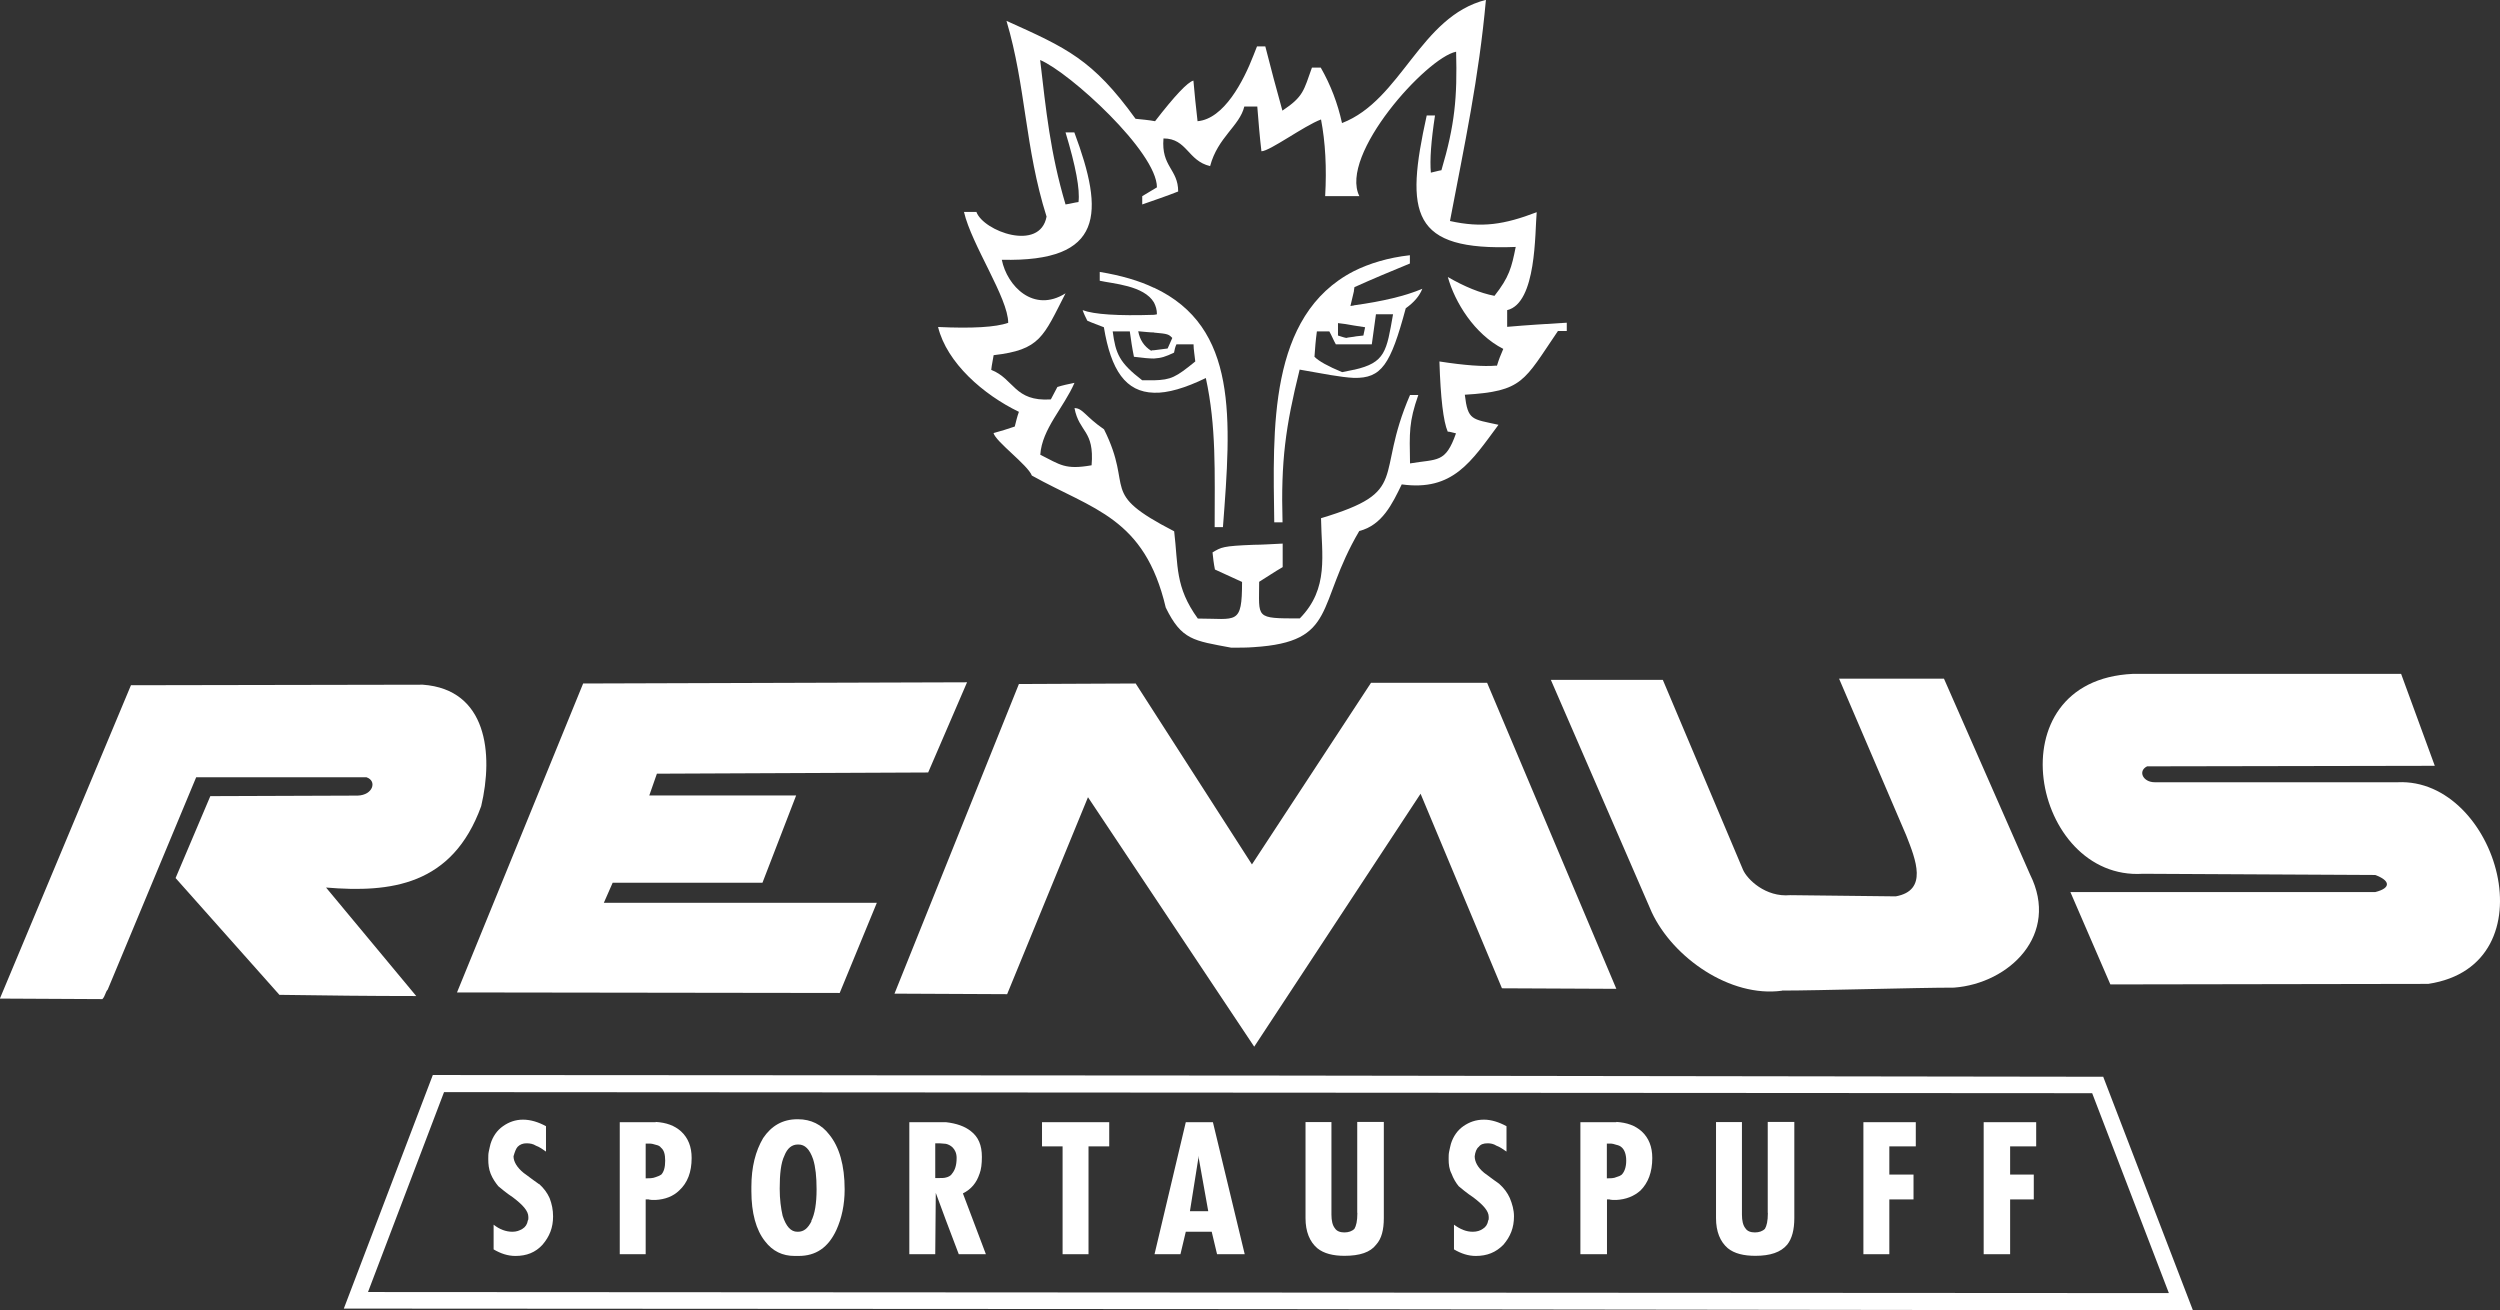
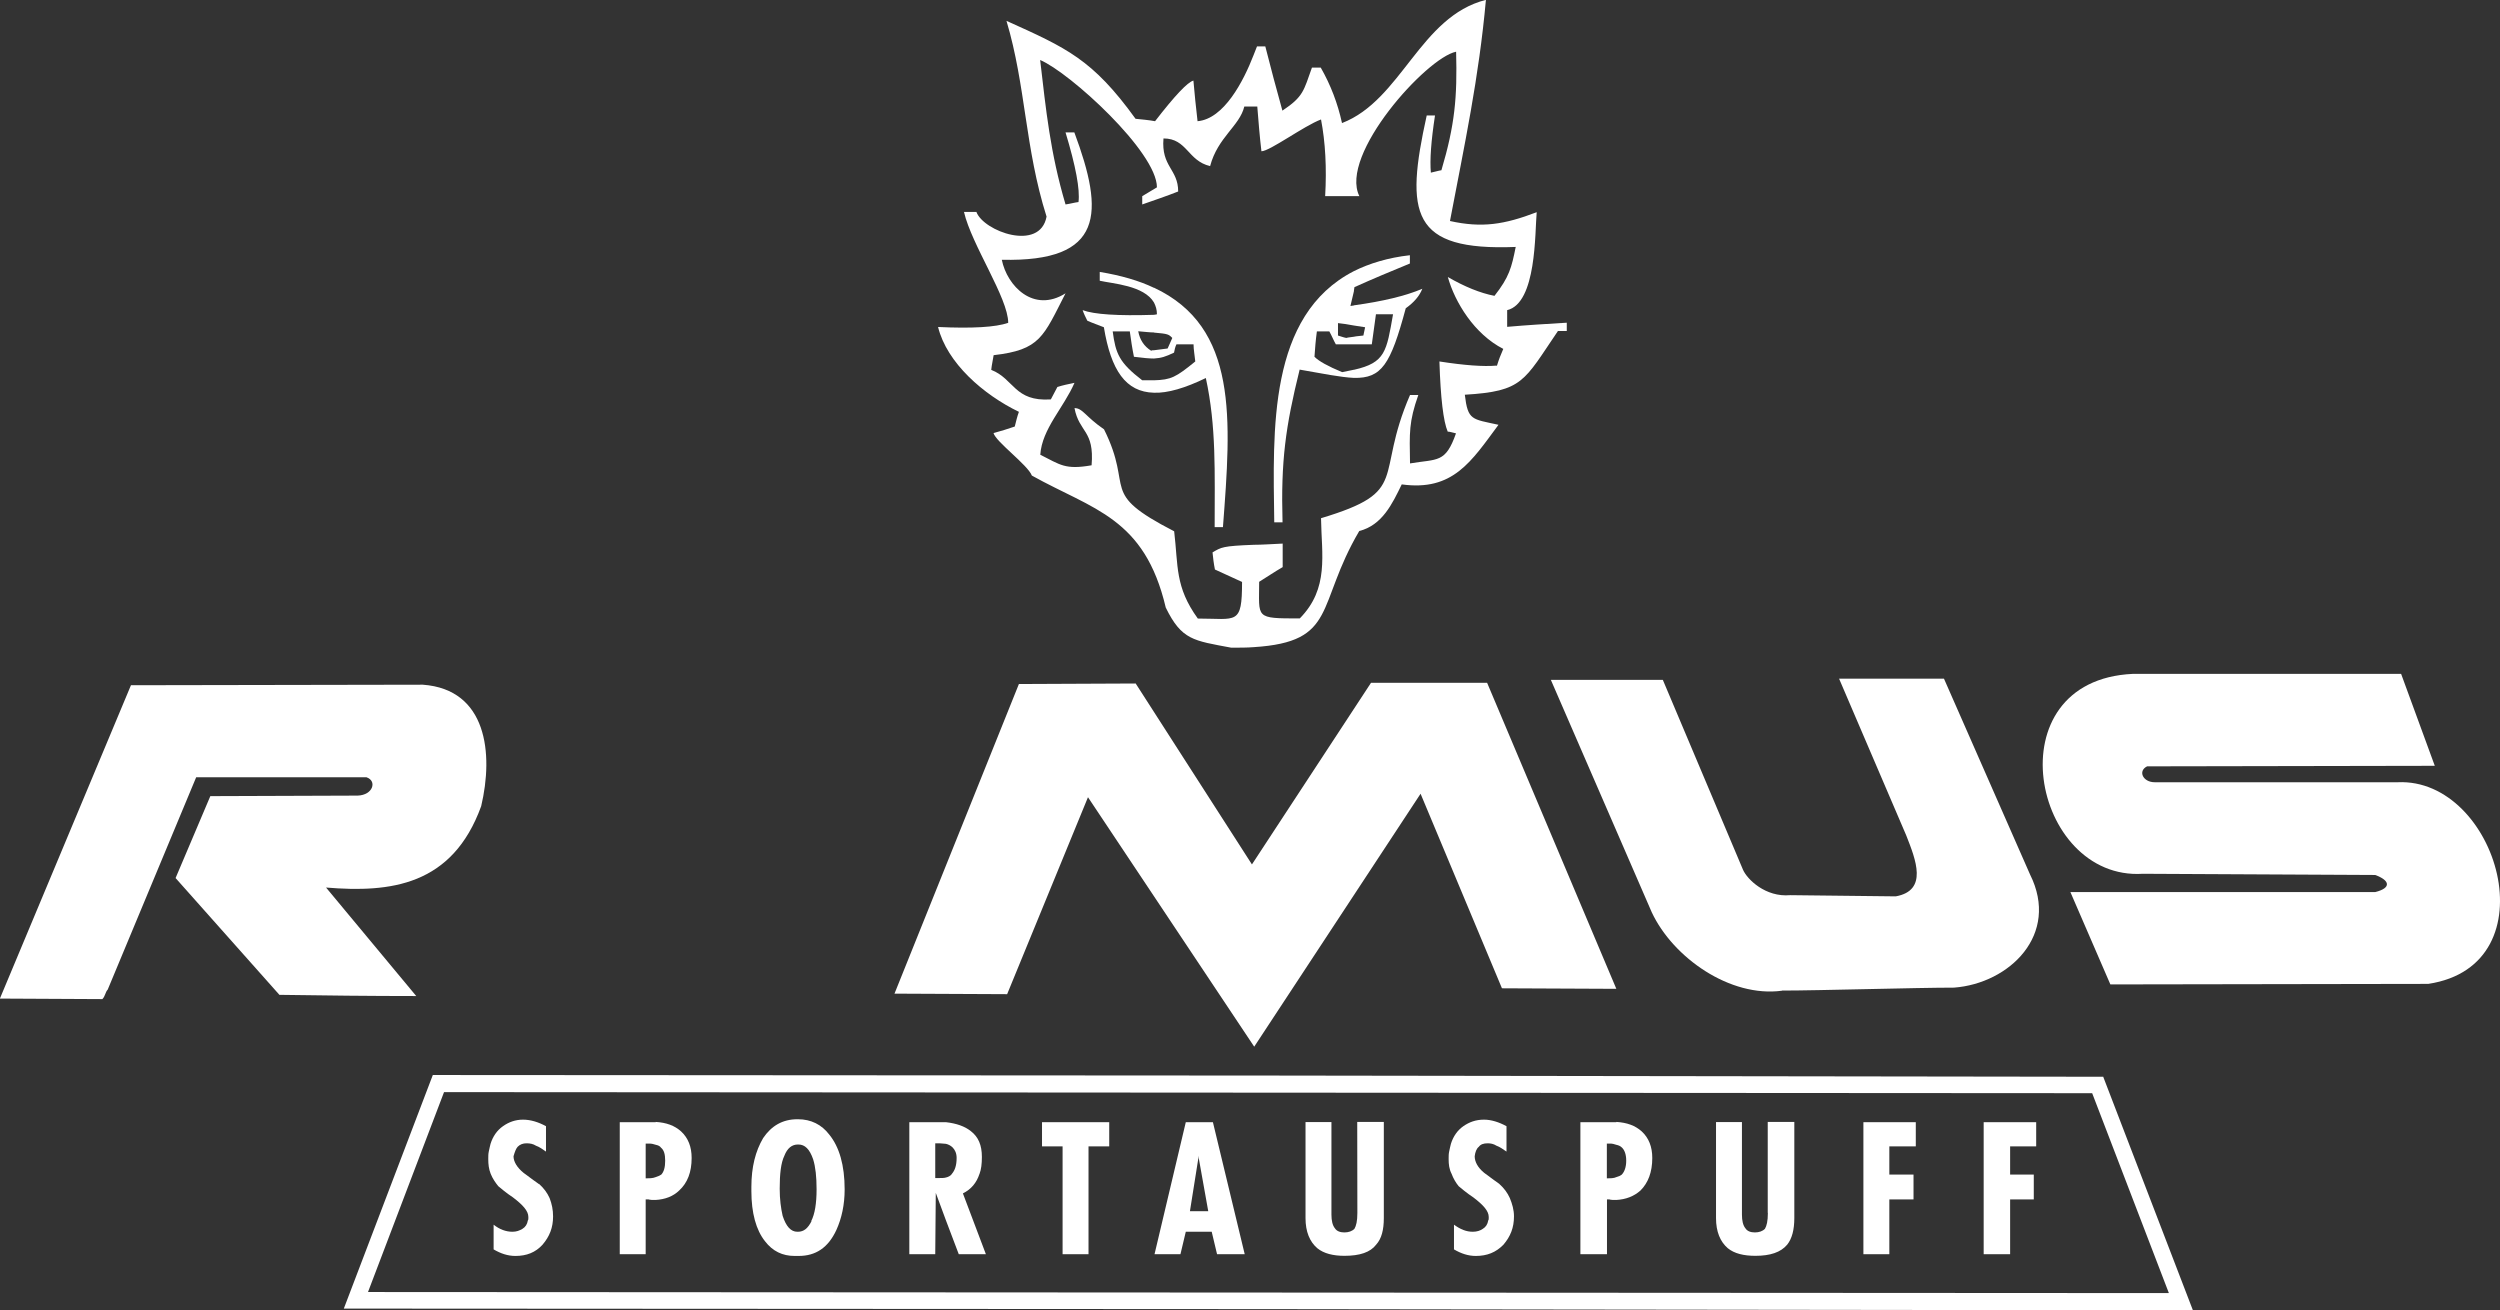
<svg xmlns="http://www.w3.org/2000/svg" id="Calque_1" data-name="Calque 1" viewBox="0 0 187.09 98.05">
  <rect x="0" y="0" width="187.09" height="98.05" fill="#333333" stroke="none" />
  <defs>
    <style>
      .cls-1 {
        fill: #fff;
        fill-rule: evenodd;
        stroke-width: 0px;
      }
    </style>
  </defs>
  <path class="cls-1" d="m157.41,80.58l-62.49-.09-62.53-.04-6.66,17.48,69.19.04,69.19.09-6.71-17.47h0ZM27.54,96.69l5.69-14.96,61.69.04,61.65.04,5.74,14.96-67.39-.04-67.38-.04h0Z" />
  <path class="cls-1" d="m112.79,24.49v-1.28c2.21-.53,2.07-5.82,2.21-7.33-2.43.93-4.1,1.19-6.49.66,1.1-5.78,2.16-10.68,2.69-16.55-4.94,1.24-6.31,7.5-10.77,9.22q-.48-2.21-1.59-4.15h-.66c-.62,1.72-.62,2.16-2.21,3.22-.44-1.59-.88-3.22-1.28-4.81h-.62c-.09.22-.18.44-.26.66-.75,1.94-2.21,4.77-4.19,4.94-.13-1.06-.22-2.07-.31-3.04q-.66.18-2.87,3.04c-.49-.09-.97-.13-1.46-.18-3.22-4.46-5.16-5.3-9.66-7.33,1.46,4.9,1.37,9.49,3,14.65-.49,2.65-4.72,1.1-5.25-.35h-.93c.57,2.47,3.31,6.44,3.31,8.3q-1.41.49-5.25.31c.66,2.69,3.4,5.07,6.05,6.35-.13.35-.22.75-.31,1.1-.53.18-1.06.35-1.59.49.18.66,2.56,2.38,2.87,3.18,4.59,2.56,8.43,3.13,10.02,9.88,1.19,2.43,2.07,2.47,4.9,3,.62,0,1.19,0,1.68-.04,6.31-.4,4.63-3.13,7.9-8.69,1.72-.44,2.47-2.03,3.18-3.49,3.84.53,5.21-1.72,7.24-4.46-1.99-.44-2.29-.31-2.52-2.25,4.37-.26,4.41-1.01,6.97-4.77h.66v-.62c-1.5.09-3,.18-4.46.31h0Zm-.79,2.87q-1.46.13-4.28-.31.13,4.1.62,5.25c.18,0,.4.09.62.13-.79,2.25-1.37,1.9-3.44,2.25-.04-2.34-.09-3.09.62-5.12h-.62c-2.69,6.22.09,7.19-6.66,9.22.04,2.74.62,5.25-1.59,7.5-3.4,0-3.04,0-3.04-2.74.57-.35,1.15-.75,1.76-1.1v-1.76c-.88.04-1.59.09-2.16.09-2.34.09-2.43.18-3.09.57.04.4.09.84.18,1.28.66.31,1.37.62,2.03.93,0,3.27-.4,2.74-3.31,2.74-1.72-2.38-1.46-3.93-1.77-6.53-5.74-2.96-2.96-3.04-5.25-7.63-1.41-.97-1.59-1.59-2.21-1.59.35,1.85,1.5,1.63,1.28,4.28-1.99.35-2.34-.04-3.84-.79.13-1.94,1.76-3.53,2.56-5.38-.44.09-.88.18-1.28.31-.18.31-.31.62-.49.93-2.74.18-2.74-1.54-4.46-2.21.04-.4.13-.75.18-1.1,3.49-.4,3.71-1.37,5.38-4.63-2.38,1.5-4.37-.53-4.77-2.51,7.68.18,7.68-3.49,5.43-9.53h-.66q1.15,3.8.97,5.21c-.31.04-.62.13-.97.18-1.15-3.88-1.46-7.06-1.9-10.81,2.21.93,8.74,6.88,8.74,9.53-.35.22-.75.44-1.1.66v.62c.88-.31,1.81-.62,2.69-.97,0-1.68-1.28-1.85-1.1-3.97,1.77,0,1.81,1.68,3.49,2.07.57-2.16,2.21-3,2.56-4.46h.97c.09,1.15.18,2.25.31,3.35.62,0,3.18-1.9,4.46-2.38q.49,2.56.31,5.74h2.56c-1.54-3.09,5.03-10.37,7.24-10.81.09,3.4-.09,5.47-1.1,8.87-.26.04-.53.13-.79.18q-.13-1.41.31-4.28h-.62c-1.63,7.37-1.19,10.15,6.66,9.84-.31,1.54-.48,2.25-1.59,3.66q-1.59-.31-3.49-1.41c.53,1.9,1.99,4.28,4.15,5.38-.18.4-.35.84-.48,1.28h0Z" />
  <path class="cls-1" d="m86.36,21.54c-1.1-.53-2.47-.93-4.06-1.19v.66c.97.22,3.31.35,4.06,1.63.13.26.22.53.22.88-.04,0-.13.04-.22.04q-4.06.13-5.34-.35c.09.27.22.53.35.79.4.18.79.31,1.24.49.53,3.22,1.63,4.85,3.75,4.9,1.01.04,2.34-.35,3.88-1.1.79,3.62.66,7.06.66,11.16h.62c.62-8.12,1.15-14.96-5.16-17.92h0Zm0,3.35c1.06.09,1.1.13,1.37.4-.13.27-.22.53-.35.79-.35.04-.66.09-1.01.13-.09,0-.18,0-.22.04q-.79-.49-.97-1.46c.49.04.88.09,1.19.09h0Zm3.09,2.16c-1.46,1.19-1.81,1.37-3.09,1.41h-.88c-1.72-1.32-1.99-1.99-2.21-3.66h1.28c.09.66.18,1.28.31,1.9.71.09,1.15.13,1.5.13.57-.04.84-.13,1.5-.44.04-.22.09-.44.18-.62h1.28c0,.4.09.84.13,1.28h0Z" />
  <path class="cls-1" d="m101.32,22.86c-.09,0-.18.04-.26.04.09-.35.18-.75.26-1.1,0-.13.04-.22.04-.31,1.37-.62,2.74-1.19,4.15-1.77v-.62c-1.63.18-3.05.62-4.19,1.19-6.44,3.31-6.05,11.87-5.96,18.8h.62c-.13-4.59.22-7.15,1.28-11.43,1.77.31,3.05.57,4.06.62,2.07.04,2.74-.97,3.88-5.21q.93-.66,1.24-1.46-1.85.79-5.12,1.24h0Zm-1.19,1.32c.35.04.75.09,1.19.18.27.04.57.09.84.13-.04.18-.09.4-.13.62-.27.04-.49.04-.71.09-.22.04-.4.04-.57.09-.22-.04-.44-.13-.62-.18v-.93h0Zm1.19,3.49c-.26.04-.57.13-.88.18q-1.59-.66-2.07-1.15c.04-.62.09-1.24.18-1.9h.93c.18.31.31.66.49.97h2.69c.09-.75.22-1.5.31-2.25h1.28c-.49,2.78-.57,3.62-2.91,4.15h0Z" />
  <polygon class="cls-1" points="93.86 78.33 81.42 59.66 75.37 74.4 66.94 74.36 76.25 51.19 84.99 51.15 93.69 64.69 102.6 51.1 111.29 51.1 120.96 74 112.4 73.96 106.31 59.4 93.86 78.33 93.86 78.33" />
  <path class="cls-1" d="m0,74.71l9.8-23.43,21.84-.04c4.81.35,5.3,5.16,4.37,9.09-2.16,5.96-6.8,6.49-11.61,6.09l6.75,8.12c-3.4,0-6.84-.04-10.24-.09l-7.77-8.74,2.6-6.13,11.03-.04c1.15-.04,1.46-1.1.66-1.37h-12.75l-6.62,15.89c-.18.18-.18.49-.4.71l-7.68-.04h0Z" />
-   <path class="cls-1" d="m34.2,74.27l9.44-23.12,28.73-.09-2.91,6.75-20.3.09-.57,1.63h10.99l-2.52,6.53h-11.21l-.66,1.5h20.43l-2.78,6.75-28.64-.04h0Z" />
  <path class="cls-1" d="m133.36,74.14c-3.88.53-8.16-2.47-9.75-5.87l-7.55-17.39h8.38l6,14.21c.31.71,1.68,2.07,3.53,1.9l7.9.09c2.43-.44,1.5-2.74.79-4.55l-5.03-11.74h7.85l6.44,14.65c2.25,4.5-1.55,8.16-5.69,8.47-2.78,0-10.11.22-12.89.22h0Z" />
  <path class="cls-1" d="m157.94,73.69l-3-6.93h22.81c1.24-.31,1.1-.88,0-1.28l-17.39-.09c-8.3.53-11.25-14.47-.75-14.96h20.08l2.52,6.88-21.53.04c-.71.35-.31,1.19.57,1.19h18.18c7.46-.35,11.61,13.68,2.29,15.09l-23.79.04h0Z" />
  <polygon class="cls-1" points="152.38 85.79 152.38 83.98 148.45 83.98 148.45 93.86 150.43 93.86 150.43 89.76 152.2 89.76 152.2 87.9 150.43 87.9 150.43 85.79 152.38 85.79 152.38 85.79" />
  <path class="cls-1" d="m59.71,83.76h-.04c-1.1,0-1.94.49-2.56,1.41-.57.97-.88,2.16-.88,3.66v.31c0,1.63.35,2.91,1.02,3.75.57.75,1.32,1.1,2.21,1.1h.31c1.28,0,2.21-.62,2.82-1.94.4-.88.62-1.9.62-3.04,0-1.81-.4-3.18-1.15-4.1-.57-.75-1.37-1.15-2.34-1.15h0Zm1.02,7.63c-.27.53-.57.79-1.02.79h-.04c-.49,0-.84-.4-1.1-1.19-.13-.57-.22-1.24-.22-2.03,0-1.1.09-1.94.35-2.47.22-.57.57-.84,1.01-.84h.04c.49,0,.84.35,1.1,1.1.18.57.26,1.32.26,2.25,0,1.06-.13,1.85-.4,2.38h0Z" />
  <polygon class="cls-1" points="139.45 93.86 141.39 93.86 141.39 89.76 143.2 89.76 143.2 87.9 141.39 87.9 141.39 85.79 143.37 85.79 143.37 83.98 139.45 83.98 139.45 93.86 139.45 93.86" />
  <path class="cls-1" d="m40.33,88.61c-.18-.13-.57-.4-1.15-.84-.49-.4-.75-.84-.75-1.24.09-.31.18-.57.31-.71.18-.18.4-.26.66-.26s.49.04.71.18c.26.09.49.26.75.44v-1.9c-.57-.31-1.15-.49-1.72-.49s-1.06.18-1.5.49c-.44.31-.75.75-.93,1.32-.04.18-.09.35-.13.57-.04.18-.04.35-.04.57,0,.4.04.75.18,1.1s.35.66.57.93c.22.18.57.49,1.1.84.75.57,1.15,1.02,1.15,1.46v.09c0,.09,0,.13-.04.18-.04.27-.18.49-.4.62-.22.13-.44.22-.75.22-.49,0-.97-.18-1.41-.53v1.85c.53.31,1.06.49,1.63.49.84,0,1.5-.26,2.03-.84.53-.62.79-1.28.79-2.12,0-.49-.09-.93-.26-1.37-.18-.4-.44-.75-.79-1.06h0Z" />
  <path class="cls-1" d="m49.07,83.98h-2.69v9.88h1.94v-4.1h.22s.13.04.26.04h.26c.71-.04,1.32-.27,1.77-.71.62-.57.93-1.37.93-2.43,0-.84-.26-1.5-.79-1.99-.49-.44-1.1-.66-1.9-.71h0Zm.4,3.93c-.13.09-.26.13-.4.18-.22.09-.44.09-.75.09v-2.6h.26c.18,0,.35.04.49.09.18.04.31.09.4.22.22.18.31.49.31.97s-.09.84-.31,1.06h0Z" />
  <path class="cls-1" d="m89.71,83.98h-.97l-2.34,9.88h1.94l.4-1.68h1.94l.4,1.68h2.07l-2.38-9.88h-1.06Zm0,6.66h-.66l.66-4.15v.18l.71,3.97h-.71Z" />
-   <path class="cls-1" d="m101.58,90.77c0,.62-.09.97-.22,1.19-.18.18-.44.27-.75.27s-.57-.09-.71-.31c-.18-.22-.26-.57-.26-1.02v-6.93h-1.94v7.19c0,1.01.31,1.76.88,2.25.49.4,1.19.57,2.03.57,1.15,0,1.94-.26,2.38-.84.4-.44.57-1.1.57-1.99v-7.19h-1.99v6.8h0Z" />
+   <path class="cls-1" d="m101.58,90.77c0,.62-.09.97-.22,1.19-.18.18-.44.27-.75.27s-.57-.09-.71-.31c-.18-.22-.26-.57-.26-1.02v-6.93h-1.94v7.19c0,1.01.31,1.76.88,2.25.49.4,1.19.57,2.03.57,1.15,0,1.94-.26,2.38-.84.4-.44.57-1.1.57-1.99v-7.19h-1.99h0Z" />
  <path class="cls-1" d="m112.22,88.61c-.18-.13-.57-.4-1.15-.84-.49-.4-.71-.84-.71-1.24.04-.31.13-.57.31-.71.13-.18.35-.26.66-.26.22,0,.44.04.66.18.26.09.48.26.75.44v-1.9c-.57-.31-1.15-.49-1.68-.49-.62,0-1.1.18-1.55.49-.44.31-.75.75-.93,1.32-.04.18-.09.35-.13.57-.04.18-.04.35-.04.57,0,.4.04.75.22,1.1.13.35.31.66.53.93.22.18.57.49,1.1.84.75.57,1.15,1.02,1.15,1.46v.09c0,.09,0,.13-.04.18-.04.27-.18.49-.4.62-.18.13-.44.22-.75.22-.49,0-.93-.18-1.41-.53v1.85c.53.31,1.06.49,1.63.49.84,0,1.5-.26,2.07-.84.53-.62.79-1.28.79-2.12,0-.49-.13-.93-.31-1.37-.18-.4-.44-.75-.79-1.06h0Z" />
  <path class="cls-1" d="m120.96,83.98h-2.69v9.88h1.99v-4.1h.18s.13.04.26.04h.26c.71-.04,1.32-.27,1.81-.71.57-.57.88-1.37.88-2.43,0-.84-.26-1.5-.79-1.99-.49-.44-1.1-.66-1.9-.71h0Zm.4,3.93c-.13.09-.22.13-.4.18-.18.09-.44.09-.71.09v-2.6h.26c.13,0,.31.04.44.09.18.04.31.09.44.22.18.18.31.49.31.97s-.13.84-.35,1.06h0Z" />
  <path class="cls-1" d="m132.3,90.77c0,.62-.09.97-.22,1.19-.18.18-.44.27-.75.27s-.57-.09-.71-.31c-.18-.22-.26-.57-.26-1.02v-6.93h-1.94v7.19c0,1.01.31,1.76.88,2.25.49.4,1.19.57,2.07.57,1.1,0,1.9-.26,2.38-.84.35-.44.53-1.1.53-1.99v-7.19h-1.99v6.8h0Z" />
  <path class="cls-1" d="m73.3,87.86c.13-.35.18-.75.18-1.28,0-.88-.26-1.5-.84-1.94-.44-.35-1.06-.57-1.85-.66h-2.74v9.88h1.94l.04-4.59.75,2.03.97,2.56h2.03l-1.72-4.55c.62-.31,1.02-.79,1.24-1.46h0Zm-2.07,0c-.09.13-.26.22-.44.26-.13.04-.31.04-.49.04h-.31v-2.6h.31c.18,0,.35.04.49.04.18.04.35.13.49.26.18.18.31.44.31.79,0,.57-.13.93-.35,1.19h0Z" />
  <polygon class="cls-1" points="77.98 85.79 79.52 85.79 79.52 93.86 81.46 93.86 81.46 85.79 83.01 85.79 83.01 83.98 77.98 83.98 77.98 85.79 77.98 85.79" />
</svg>